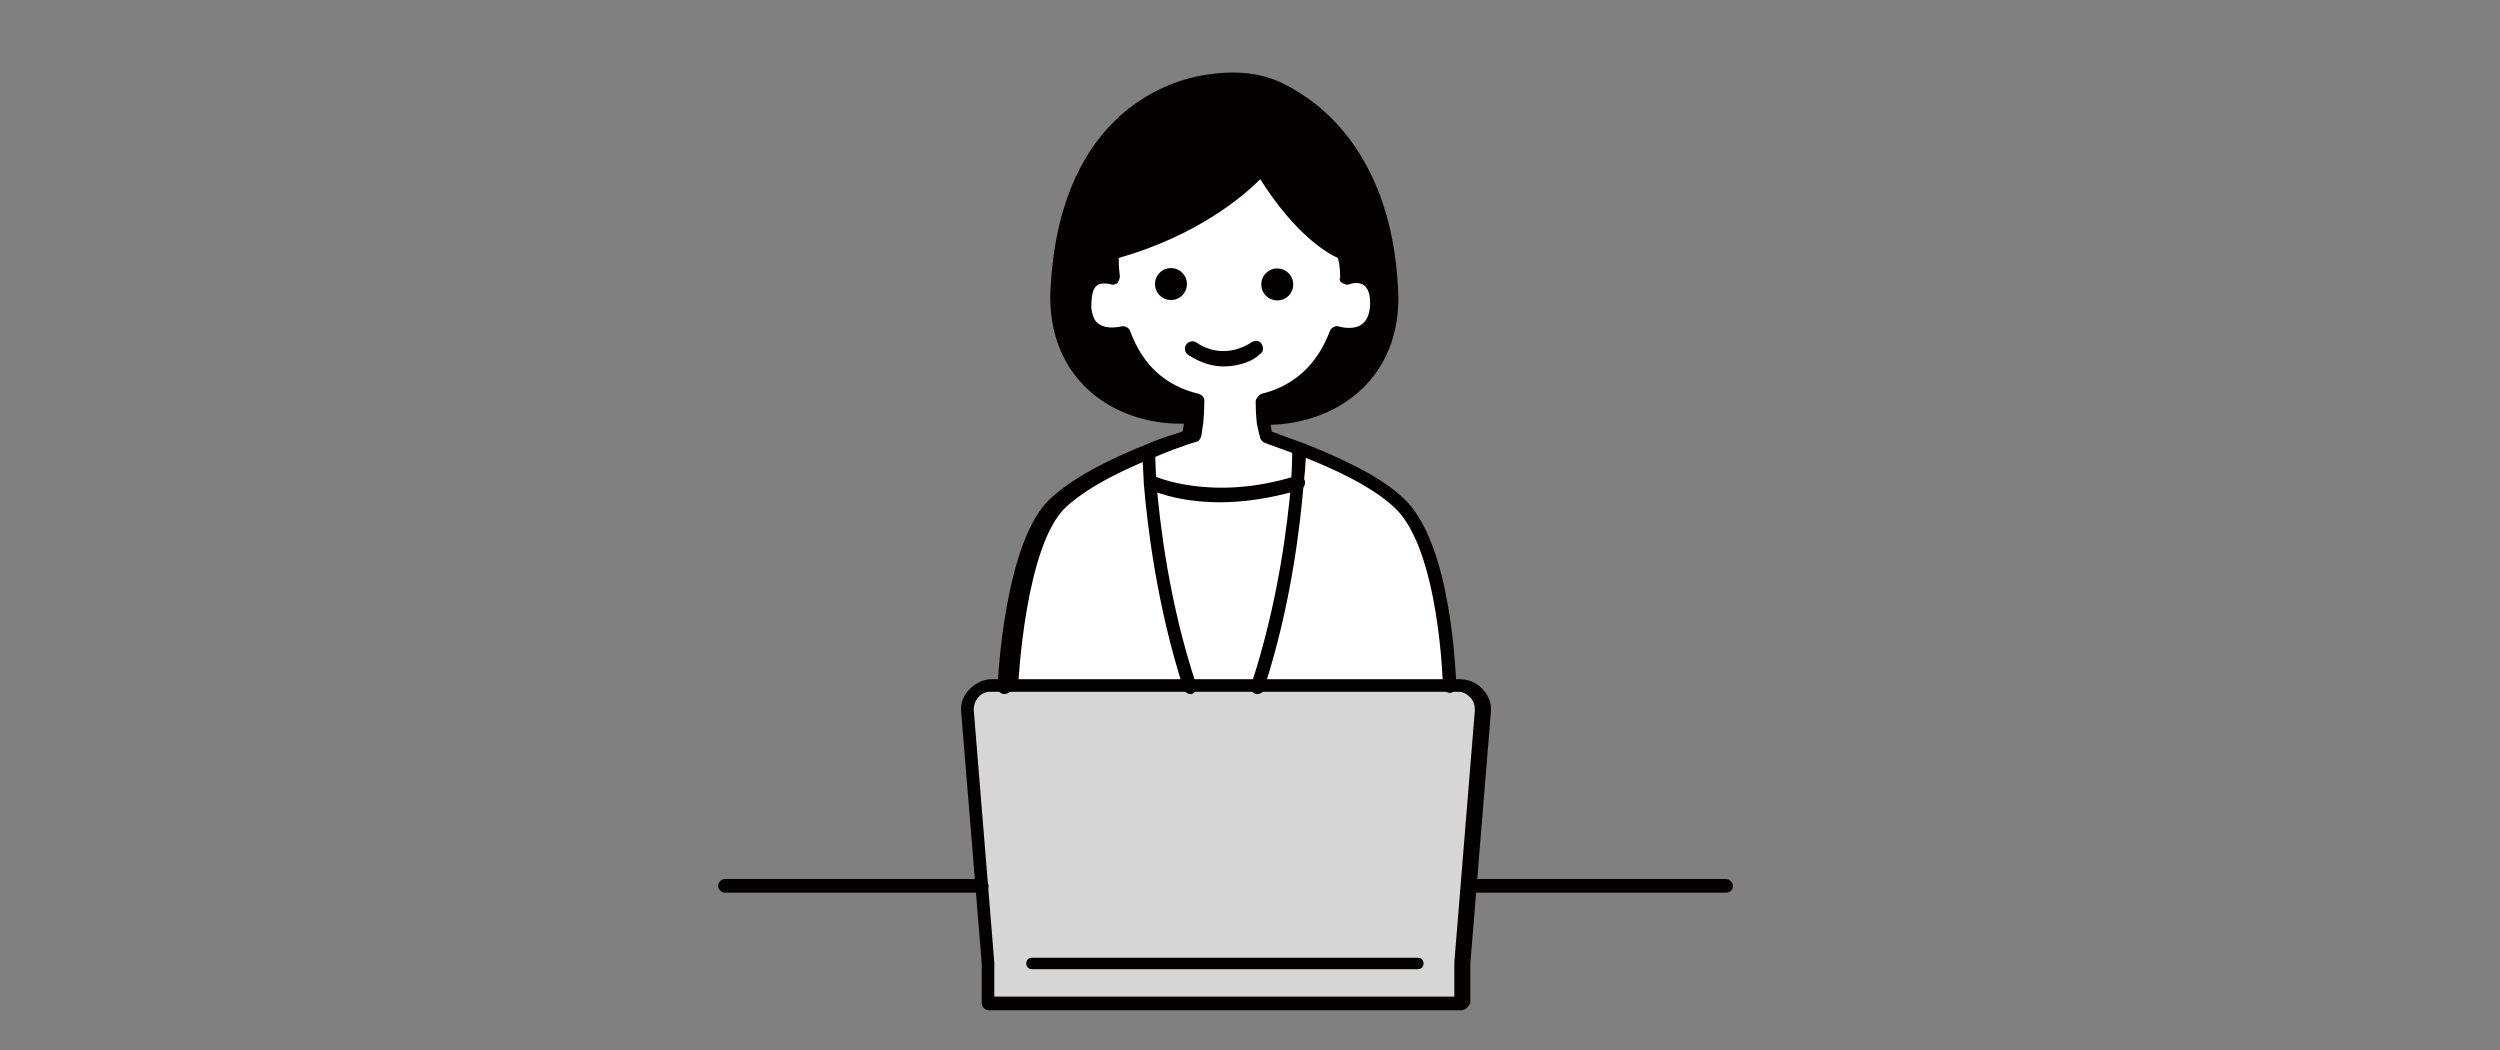
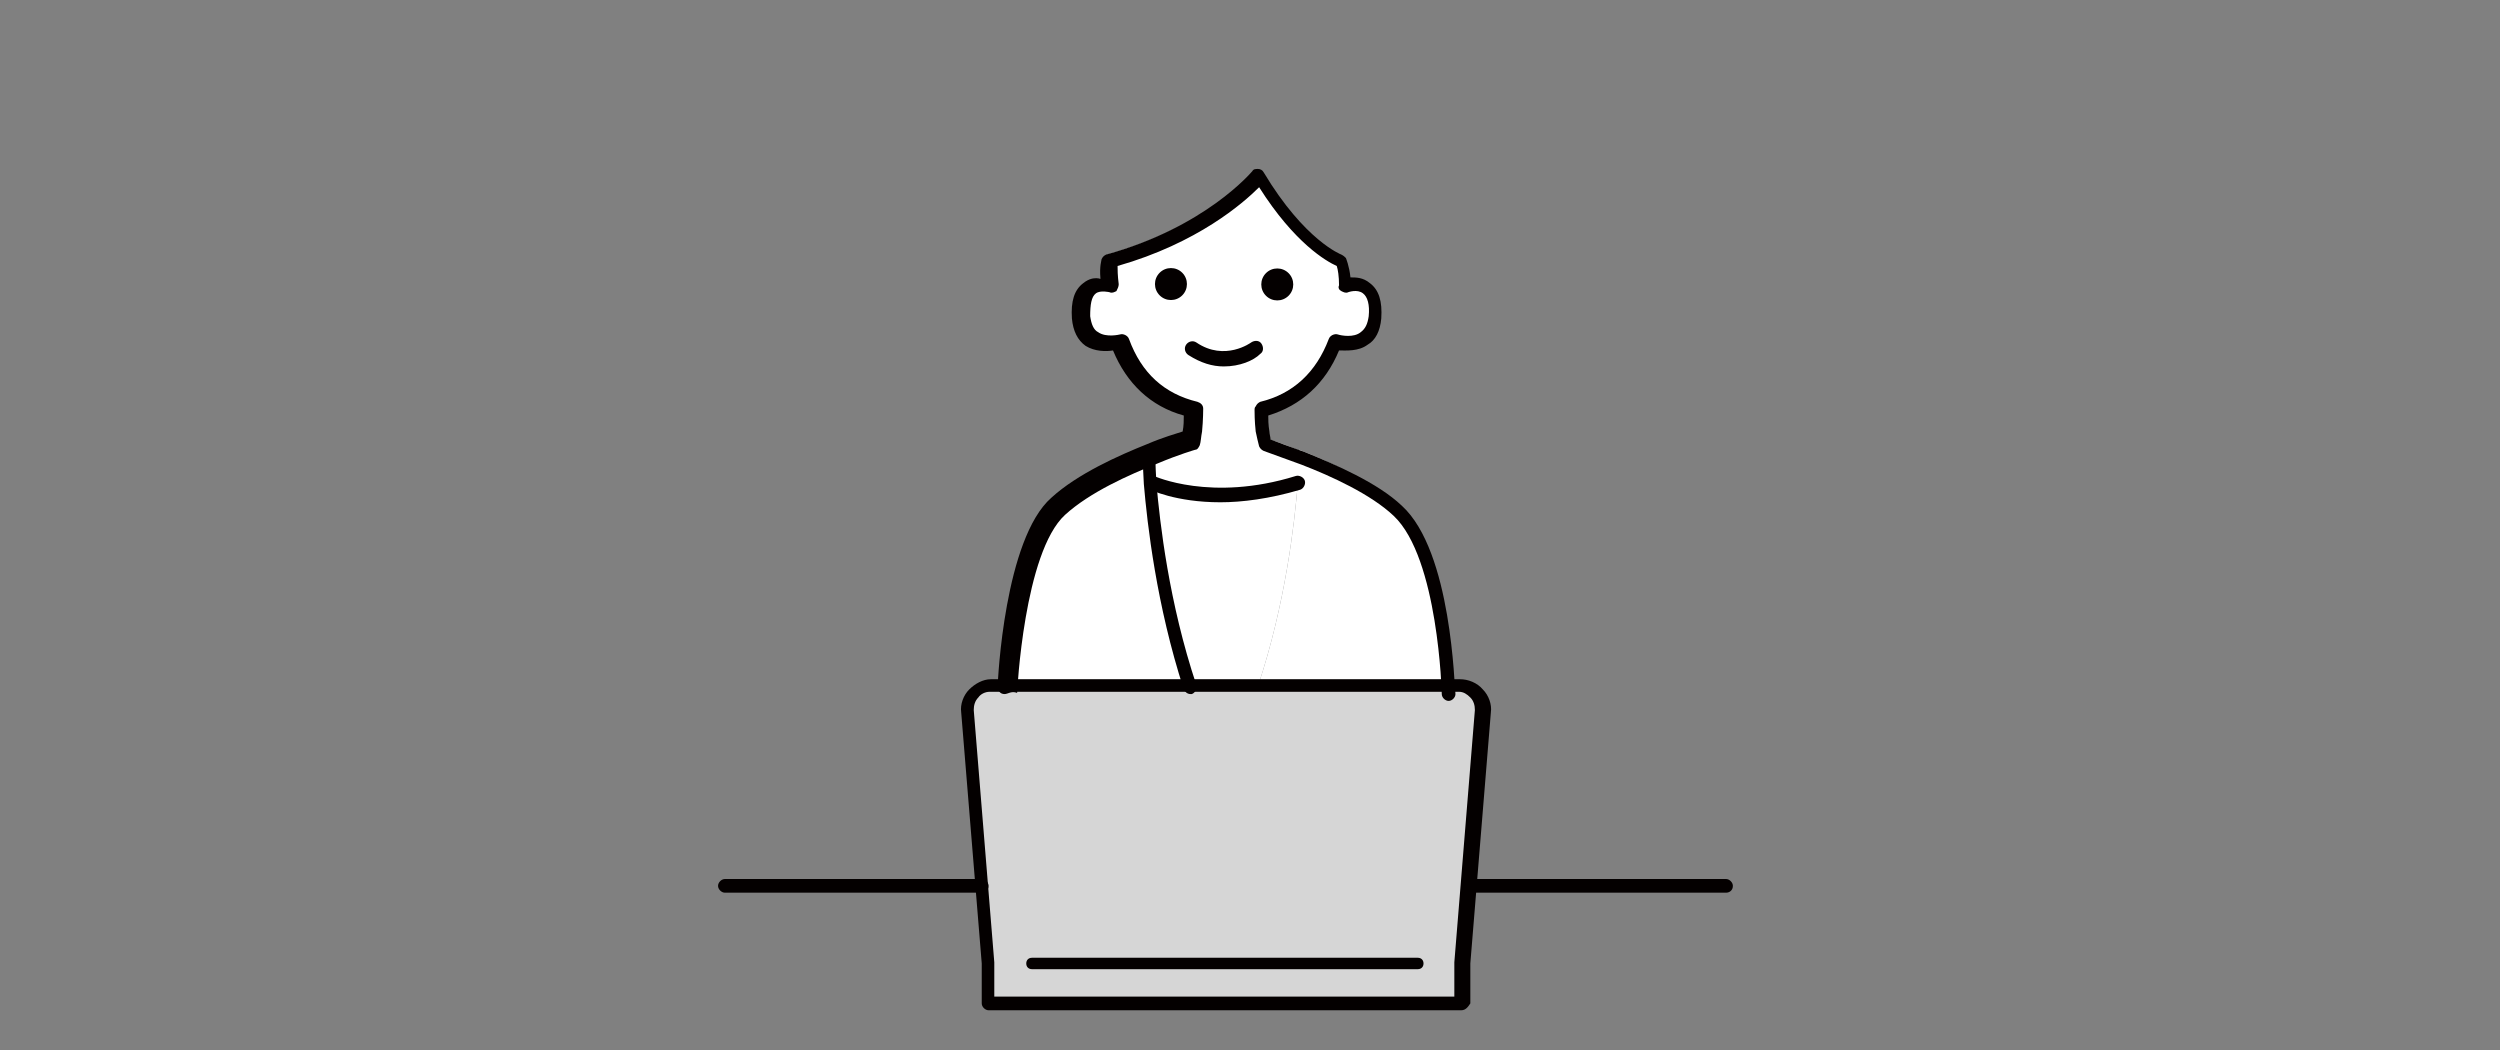
<svg xmlns="http://www.w3.org/2000/svg" version="1.1" x="0px" y="0px" viewBox="0 0 219 92" style="enable-background:new 0 0 219 92;" xml:space="preserve">
  <rect x="0" y="0" width="219" height="92" fill="#808080" stroke="none" />
  <style type="text/css">
	.st0{fill:#FFFFFF;}
	.st1{fill:#040000;}
	.st2{fill:#D6D6D6;}
</style>
  <g id="レイヤー_1">
    <path class="st0" d="M113.7,42.2L113.7,42.2c-0.3,3.7-1.1,10.7-3.5,17.9h-5.9c-2.4-7.2-3.2-14.2-3.5-17.9h0   C100.8,42.2,105.9,44.7,113.7,42.2z" />
    <path class="st0" d="M104.2,37.2c0.1-1,0.1-1.9,0.1-1.9c-3.6-0.9-5.5-3.4-6.4-5.9c0,0-3.1,1-3.4-2.1c-0.3-3.8,2.5-2.8,2.5-2.8   c-0.2-1.7,0-2.2,0-2.2c9-2.5,13.1-7.5,13.1-7.5c3.8,6.4,7.2,7.5,7.2,7.5s0.4,0.8,0.3,2.2c0,0,2.9-1,2.6,2.8   c-0.3,3.1-3.5,2.1-3.5,2.1l0,0c-0.9,2.5-2.8,5-6.4,5.9l0,0c0,0-0.1,0.9,0.1,1.9v0c0,0.4,0.1,0.8,0.2,1.1c0,0,1.4,0.4,3.3,1.2   c0,0,0,1-0.1,2.8h0c-7.8,2.5-12.8,0-12.8,0h0c-0.1-1.7-0.1-2.8-0.1-2.8c1.9-0.8,3.3-1.2,3.3-1.2C104.1,38,104.2,37.6,104.2,37.2z" />
-     <path class="st1" d="M120.1,27.2c0.3-3.8-2.6-2.8-2.6-2.8c0.1-1.4-0.3-2.2-0.3-2.2s-3.4-1.1-7.2-7.5c0,0-4.1,5-13.1,7.5   c0,0-0.2,0.5,0,2.2c0,0-2.8-1-2.5,2.8c0.3,3.1,3.4,2.1,3.4,2.1c0.9,2.5,2.8,5,6.4,5.9c0,0,0,0.9-0.1,1.9c-6,0.3-12.1-3.4-12.1-11.1   C92.5,10.5,101.8,7,106,6.5c4.2-0.6,6.4,0.8,7.3,1.3c3.5,2,8.9,7,9.2,18.3c0,7.7-6.2,11.4-12.2,11.1c-0.1-1-0.1-1.9-0.1-1.9l0,0   c3.6-0.9,5.5-3.4,6.4-5.9l0,0C116.6,29.3,119.9,30.3,120.1,27.2z" />
    <path class="st0" d="M104.3,60.1H88v-0.7c0.1-1.8,0.6-11.8,4.4-15.3c2.2-2,5.7-3.6,8.3-4.6c0,0,0,1,0.1,2.8   C101.1,46,101.9,52.9,104.3,60.1z" />
    <path class="st0" d="M126.6,59.7v0.4h-16.4c2.4-7.2,3.2-14.2,3.5-17.9c0.1-1.7,0.1-2.8,0.1-2.8c2.6,1,6.2,2.7,8.3,4.6   C126.4,48,126.6,59.7,126.6,59.7z" />
    <path class="st2" d="M127.8,60.1c1.2,0,2.1,1,2,2.2L128,84.4v3.5H86.6v-3.5l-1.8-22.1c-0.1-1.2,0.8-2.2,2-2.2h1.2h0h16.3h5.9h16.4   H127.8z" />
    <ellipse transform="matrix(0.707 -0.707 0.707 0.707 12.433 79.817)" class="st1" cx="102.6" cy="24.9" rx="1.4" ry="1.4" />
    <ellipse transform="matrix(0.707 -0.707 0.707 0.707 15.171 86.426)" class="st1" cx="111.9" cy="24.9" rx="1.4" ry="1.4" />
    <path class="st1" d="M107.2,32.1c-1,0-2-0.3-3.1-1c-0.3-0.2-0.4-0.6-0.2-0.9c0.2-0.3,0.6-0.4,0.9-0.2c2.5,1.7,4.8,0,4.8,0   c0.3-0.2,0.7-0.2,0.9,0.1c0.2,0.3,0.2,0.7-0.1,0.9C109.8,31.6,108.6,32.1,107.2,32.1z" />
    <path class="st1" d="M124.2,84.9H90.4c-0.3,0-0.5-0.2-0.5-0.5c0-0.3,0.2-0.5,0.5-0.5h33.8c0.3,0,0.5,0.2,0.5,0.5   C124.7,84.7,124.5,84.9,124.2,84.9z" />
    <path class="st1" d="M86,78.2H63.5c-0.3,0-0.6-0.3-0.6-0.6c0-0.3,0.3-0.6,0.6-0.6H86c0.3,0,0.6,0.3,0.6,0.6   C86.6,78,86.3,78.2,86,78.2z" />
    <path class="st1" d="M151.2,78.2h-22.6c-0.3,0-0.6-0.3-0.6-0.6c0-0.3,0.3-0.6,0.6-0.6h22.6c0.3,0,0.6,0.3,0.6,0.6   C151.8,78,151.5,78.2,151.2,78.2z" />
    <path class="st1" d="M128,88.5H86.6c-0.3,0-0.6-0.3-0.6-0.6v-3.5l-1.8-22c-0.1-0.7,0.2-1.5,0.7-2c0.5-0.5,1.2-0.9,1.9-0.9h41.1   c0.7,0,1.5,0.3,2,0.9c0.5,0.5,0.8,1.3,0.7,2l-1.8,22v3.5C128.6,88.2,128.4,88.5,128,88.5z M87.2,87.3h40.2v-2.9c0,0,0,0,0-0.1   l1.8-22.1c0-0.4-0.1-0.8-0.4-1.1c-0.3-0.3-0.6-0.5-1-0.5H86.7c-0.4,0-0.8,0.2-1,0.5c-0.3,0.3-0.4,0.7-0.4,1.1l1.8,22.1   c0,0,0,0,0,0.1V87.3z" />
    <path class="st1" d="M104.3,60.8c-0.3,0-0.5-0.2-0.6-0.4c-2.4-7.4-3.2-14.5-3.5-18c-0.1-1.7-0.1-2.7-0.2-2.8c0-0.3,0.3-0.6,0.6-0.6   c0.3,0,0.6,0.3,0.6,0.6c0,0,0,1,0.1,2.7c0.3,3.5,1.1,10.5,3.5,17.7c0.1,0.3-0.1,0.7-0.4,0.8C104.4,60.8,104.3,60.8,104.3,60.8z" />
-     <path class="st1" d="M110.2,60.8c-0.1,0-0.1,0-0.2,0c-0.3-0.1-0.5-0.5-0.4-0.8c2.4-7.3,3.2-14.2,3.5-17.7c0.1-1.7,0.1-2.7,0.1-2.7   c0-0.3,0.3-0.6,0.6-0.6c0,0,0,0,0,0c0.3,0,0.6,0.3,0.6,0.6c0,0,0,1.1-0.2,2.8c-0.3,3.6-1.1,10.7-3.5,18   C110.7,60.6,110.4,60.8,110.2,60.8z" />
    <path class="st1" d="M106.9,44c-3.9,0-6.2-1.1-6.3-1.2c-0.3-0.2-0.4-0.5-0.3-0.8c0.2-0.3,0.5-0.4,0.8-0.3l0,0c0,0,5,2.3,12.4,0   c0.3-0.1,0.7,0.1,0.8,0.4c0.1,0.3-0.1,0.7-0.4,0.8C111.2,43.7,108.8,44,106.9,44z" />
-     <path class="st1" d="M88,60.8C87.9,60.8,87.9,60.8,88,60.8c-0.4,0-0.6-0.3-0.6-0.7c0-0.5,0.6-12.9,4.7-16.5   c2.3-2.1,5.9-3.7,8.4-4.7c1.4-0.6,2.5-0.9,3.1-1.1c0-0.2,0.1-0.4,0.1-0.7c0.1-0.5,0.1-1,0.1-1.4c-2.9-0.8-5-2.8-6.2-5.7   c-0.6,0.1-1.6,0.1-2.4-0.4c-0.7-0.5-1.1-1.3-1.2-2.4c-0.1-1.5,0.2-2.5,1-3.1c0.5-0.4,1-0.5,1.5-0.4c-0.1-1.1,0.1-1.6,0.1-1.7   c0.1-0.2,0.2-0.3,0.4-0.4c8.7-2.4,12.7-7.2,12.8-7.3c0.1-0.2,0.3-0.2,0.5-0.2c0.2,0,0.4,0.1,0.5,0.3c3.6,6,6.8,7.2,6.8,7.2   c0.2,0.1,0.3,0.2,0.4,0.3c0,0,0.3,0.7,0.4,1.7c0.5,0,1.1,0,1.7,0.5c0.8,0.6,1.1,1.6,1,3.1c-0.1,1.1-0.5,1.9-1.2,2.3   c-0.8,0.6-1.9,0.5-2.5,0.5c-1.2,2.9-3.3,4.8-6.2,5.7c0,0.3,0,0.8,0.1,1.4c0,0,0,0,0,0c0,0.2,0.1,0.5,0.1,0.7c0.5,0.2,1.6,0.6,3,1.1   c2.7,1.1,6.4,2.7,8.5,4.7c4.4,4,4.6,16,4.7,16.5c0,0.3-0.3,0.6-0.6,0.6c-0.3,0-0.6-0.3-0.6-0.6c0-0.1-0.3-11.9-4.2-15.6   c-2-1.9-5.5-3.5-8.1-4.5c-1.9-0.7-3.3-1.2-3.3-1.2c-0.2-0.1-0.3-0.2-0.4-0.4c-0.1-0.4-0.2-0.8-0.3-1.3c0,0,0,0,0,0   c-0.1-0.9-0.1-1.7-0.1-1.9c0-0.1,0-0.2,0.1-0.3c0.1-0.2,0.2-0.3,0.4-0.4c2.9-0.7,4.9-2.6,6-5.5c0.1-0.3,0.5-0.5,0.8-0.4   c0.3,0.1,1.4,0.3,2-0.2c0.4-0.3,0.6-0.7,0.7-1.4c0.1-1-0.1-1.7-0.5-2c-0.5-0.4-1.3-0.1-1.3-0.1c-0.2,0.1-0.4,0-0.6-0.1   c-0.2-0.1-0.3-0.3-0.2-0.5c0-0.8-0.1-1.4-0.2-1.7c-0.9-0.4-3.7-2-6.8-6.9c-1.4,1.4-5.4,4.9-12.4,6.9c0,0.3,0,0.8,0.1,1.6   c0,0.2-0.1,0.4-0.2,0.6c-0.2,0.1-0.4,0.2-0.6,0.1c0,0-0.8-0.2-1.2,0.1c-0.4,0.3-0.5,1-0.5,2c0.1,0.7,0.3,1.2,0.7,1.4   c0.7,0.5,1.9,0.2,1.9,0.2c0.3-0.1,0.7,0.1,0.8,0.4c1.1,3,3.1,4.8,6,5.5c0.3,0.1,0.5,0.3,0.5,0.6c0,0,0,1-0.1,2   c-0.1,0.5-0.1,0.9-0.2,1.2c-0.1,0.2-0.2,0.4-0.4,0.4c0,0-1.4,0.4-3.3,1.2c-2.5,1-5.9,2.5-8.1,4.5c-3.6,3.3-4.2,15.5-4.2,15.6   C88.6,60.5,88.3,60.8,88,60.8z" />
+     <path class="st1" d="M88,60.8C87.9,60.8,87.9,60.8,88,60.8c-0.4,0-0.6-0.3-0.6-0.7c0-0.5,0.6-12.9,4.7-16.5   c2.3-2.1,5.9-3.7,8.4-4.7c1.4-0.6,2.5-0.9,3.1-1.1c0.1-0.5,0.1-1,0.1-1.4c-2.9-0.8-5-2.8-6.2-5.7   c-0.6,0.1-1.6,0.1-2.4-0.4c-0.7-0.5-1.1-1.3-1.2-2.4c-0.1-1.5,0.2-2.5,1-3.1c0.5-0.4,1-0.5,1.5-0.4c-0.1-1.1,0.1-1.6,0.1-1.7   c0.1-0.2,0.2-0.3,0.4-0.4c8.7-2.4,12.7-7.2,12.8-7.3c0.1-0.2,0.3-0.2,0.5-0.2c0.2,0,0.4,0.1,0.5,0.3c3.6,6,6.8,7.2,6.8,7.2   c0.2,0.1,0.3,0.2,0.4,0.3c0,0,0.3,0.7,0.4,1.7c0.5,0,1.1,0,1.7,0.5c0.8,0.6,1.1,1.6,1,3.1c-0.1,1.1-0.5,1.9-1.2,2.3   c-0.8,0.6-1.9,0.5-2.5,0.5c-1.2,2.9-3.3,4.8-6.2,5.7c0,0.3,0,0.8,0.1,1.4c0,0,0,0,0,0c0,0.2,0.1,0.5,0.1,0.7c0.5,0.2,1.6,0.6,3,1.1   c2.7,1.1,6.4,2.7,8.5,4.7c4.4,4,4.6,16,4.7,16.5c0,0.3-0.3,0.6-0.6,0.6c-0.3,0-0.6-0.3-0.6-0.6c0-0.1-0.3-11.9-4.2-15.6   c-2-1.9-5.5-3.5-8.1-4.5c-1.9-0.7-3.3-1.2-3.3-1.2c-0.2-0.1-0.3-0.2-0.4-0.4c-0.1-0.4-0.2-0.8-0.3-1.3c0,0,0,0,0,0   c-0.1-0.9-0.1-1.7-0.1-1.9c0-0.1,0-0.2,0.1-0.3c0.1-0.2,0.2-0.3,0.4-0.4c2.9-0.7,4.9-2.6,6-5.5c0.1-0.3,0.5-0.5,0.8-0.4   c0.3,0.1,1.4,0.3,2-0.2c0.4-0.3,0.6-0.7,0.7-1.4c0.1-1-0.1-1.7-0.5-2c-0.5-0.4-1.3-0.1-1.3-0.1c-0.2,0.1-0.4,0-0.6-0.1   c-0.2-0.1-0.3-0.3-0.2-0.5c0-0.8-0.1-1.4-0.2-1.7c-0.9-0.4-3.7-2-6.8-6.9c-1.4,1.4-5.4,4.9-12.4,6.9c0,0.3,0,0.8,0.1,1.6   c0,0.2-0.1,0.4-0.2,0.6c-0.2,0.1-0.4,0.2-0.6,0.1c0,0-0.8-0.2-1.2,0.1c-0.4,0.3-0.5,1-0.5,2c0.1,0.7,0.3,1.2,0.7,1.4   c0.7,0.5,1.9,0.2,1.9,0.2c0.3-0.1,0.7,0.1,0.8,0.4c1.1,3,3.1,4.8,6,5.5c0.3,0.1,0.5,0.3,0.5,0.6c0,0,0,1-0.1,2   c-0.1,0.5-0.1,0.9-0.2,1.2c-0.1,0.2-0.2,0.4-0.4,0.4c0,0-1.4,0.4-3.3,1.2c-2.5,1-5.9,2.5-8.1,4.5c-3.6,3.3-4.2,15.5-4.2,15.6   C88.6,60.5,88.3,60.8,88,60.8z" />
  </g>
  <g id="レイヤー_2">
</g>
</svg>